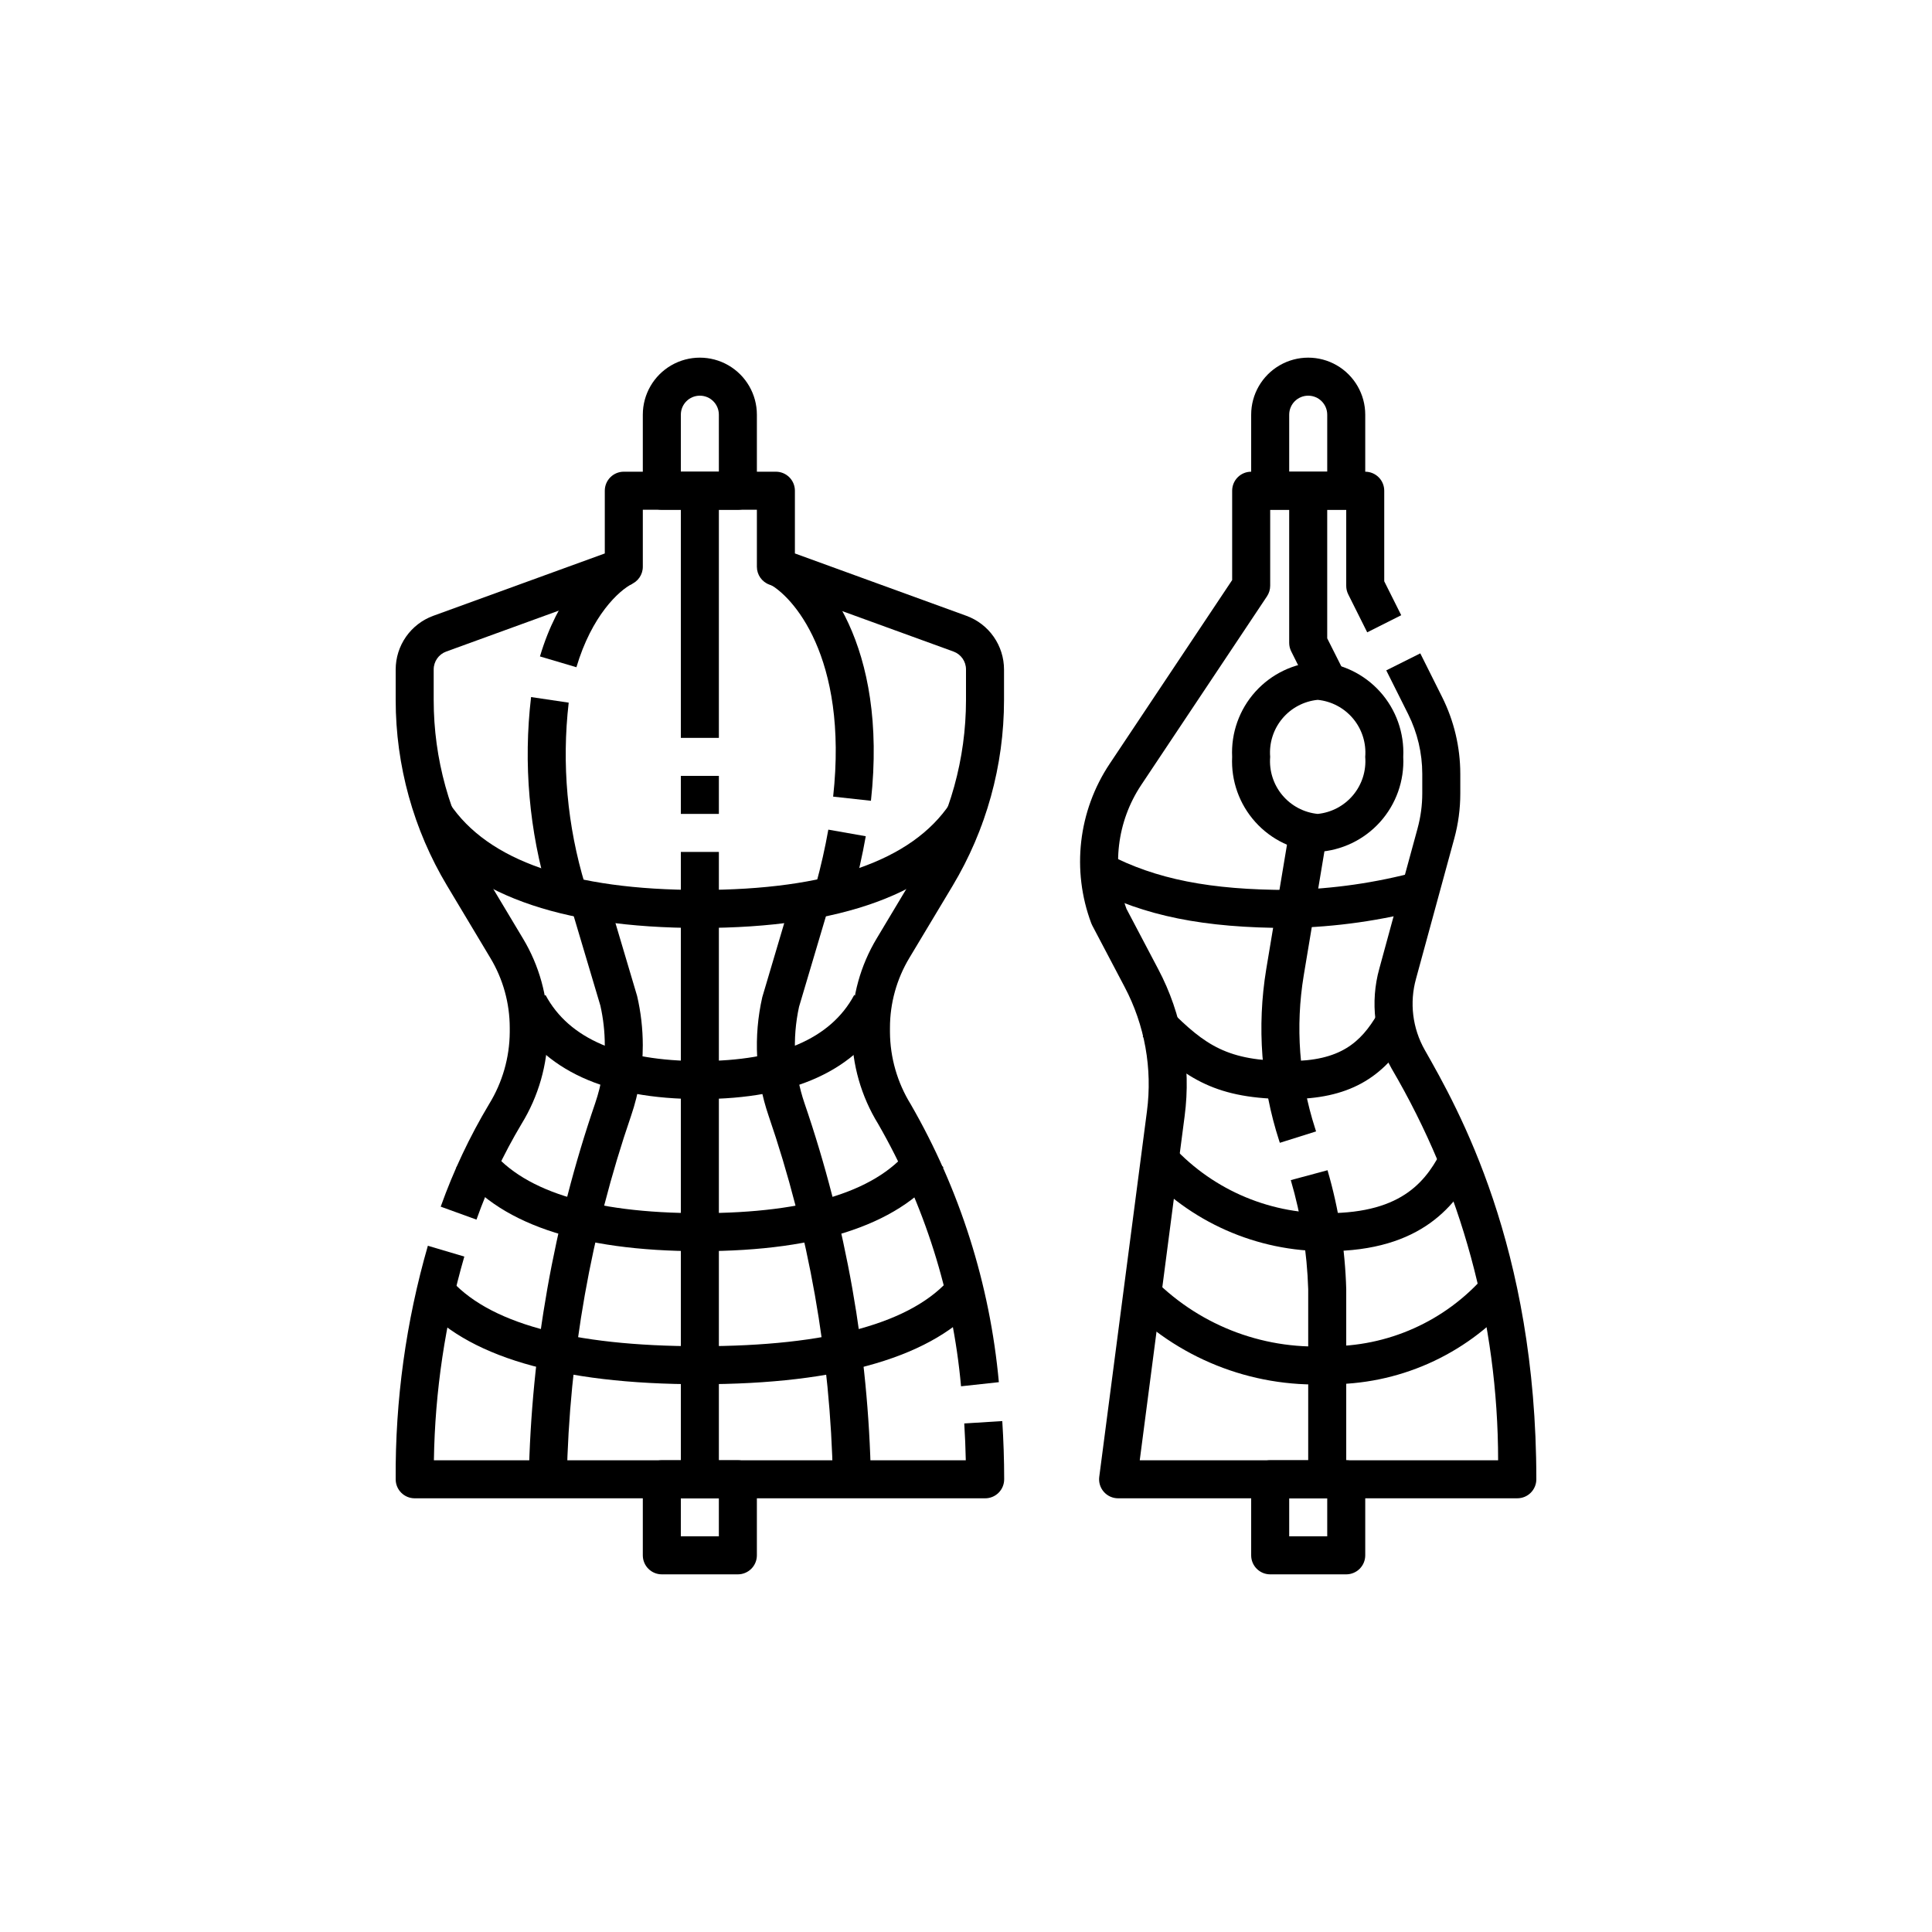
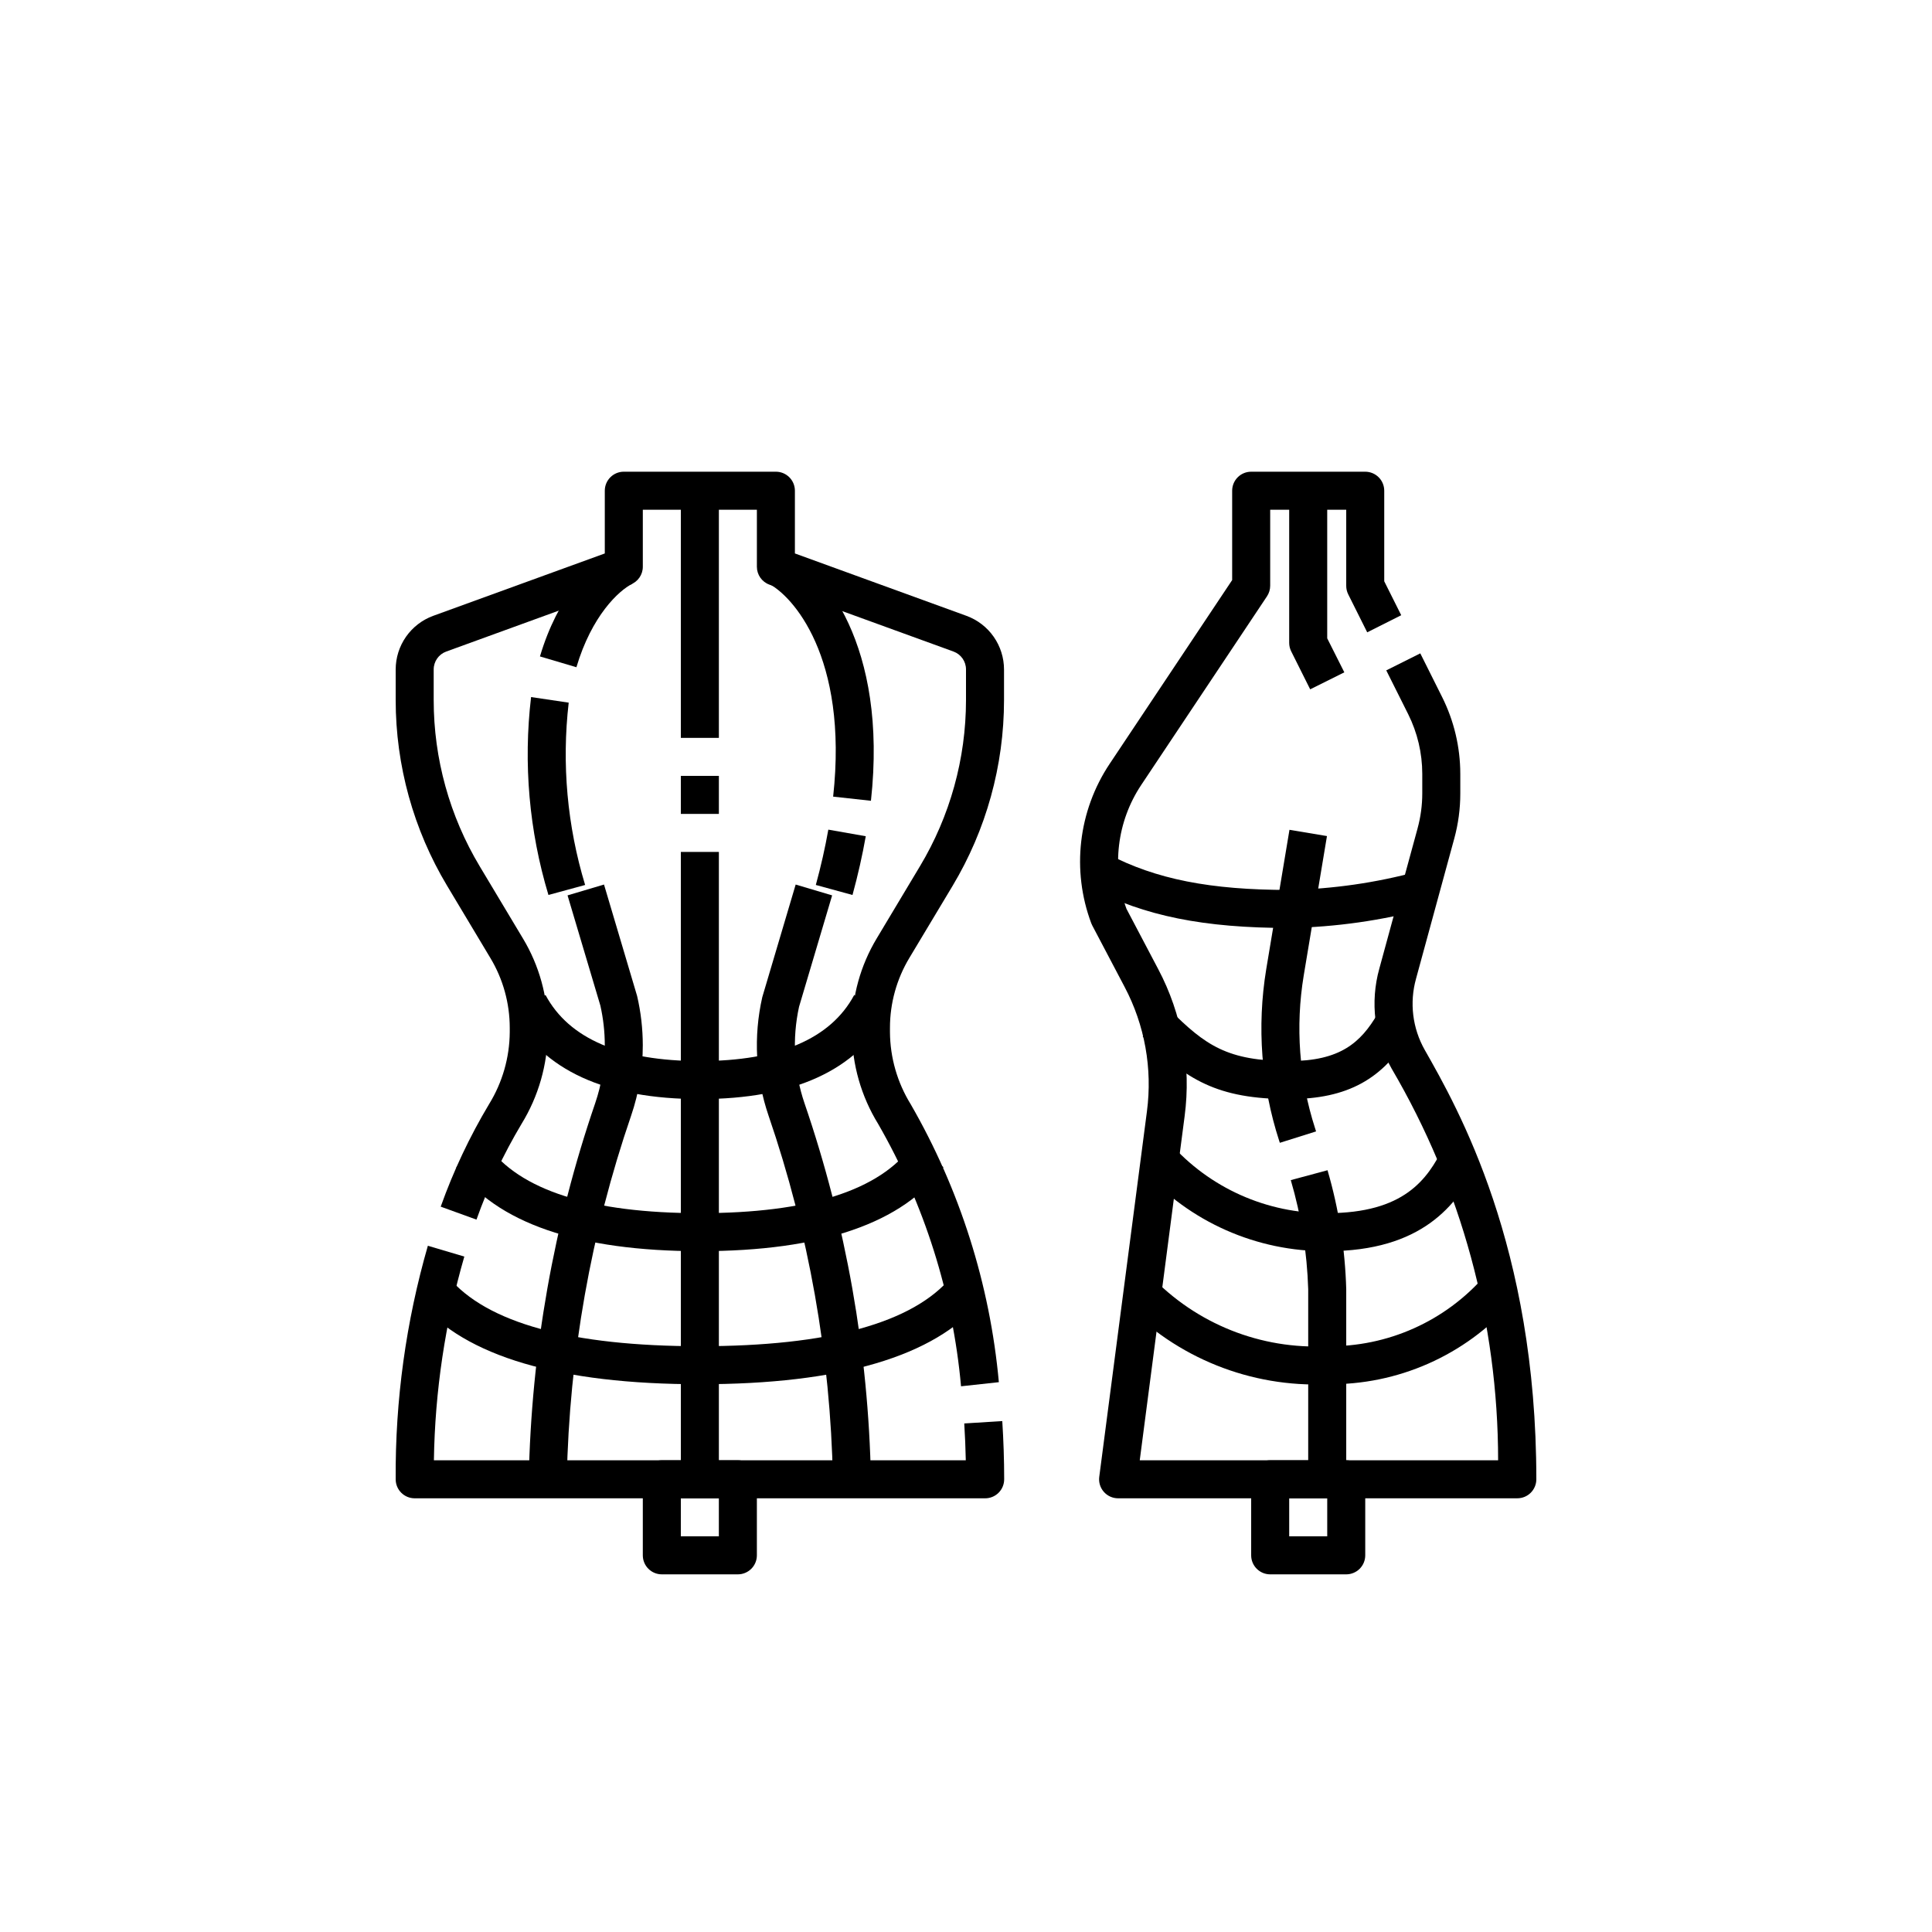
<svg xmlns="http://www.w3.org/2000/svg" width="752pt" height="752pt" version="1.1" viewBox="0 0 752 752">
  <defs>
    <clipPath id="d">
-       <path d="m250 139.21h45v59.789h-45z" />
-     </clipPath>
+       </clipPath>
    <clipPath id="c">
      <path d="m250 568h45v44.793h-45z" />
    </clipPath>
    <clipPath id="b">
-       <path d="m486 139.21h46v59.789h-46z" />
-     </clipPath>
+       </clipPath>
    <clipPath id="a">
      <path d="m486 568h46v44.793h-46z" />
    </clipPath>
  </defs>
  <path d="m383.4 583.19h-221.99c-4.086 0-7.398-3.312-7.398-7.398-0.211-30.742 4.012-61.355 12.527-90.898l14.191 4.203c-7.453 25.789-11.434 52.457-11.84 79.297h207.03c-0.098-4.801-0.305-9.621-0.598-14.34l14.801-0.918c0.473 7.453 0.738 15.082 0.738 22.656h-0.004c0 1.973-0.785 3.863-2.188 5.254s-3.297 2.16-5.269 2.144z" />
  <path d="m374.07 539.59c-3.25-35.969-14.258-70.809-32.262-102.12-6.609-10.742-10.137-23.098-10.207-35.711v-1.715c0-12.234 3.328-24.242 9.621-34.734l16.84-28.117h0.004c11.727-19.543 17.926-41.902 17.934-64.691v-11.941c0.004-3.113-1.945-5.891-4.867-6.957l-71.66-26.047c-2.922-1.062-4.867-3.844-4.867-6.953v-22.199h-44.398v22.199c0 3.109-1.945 5.891-4.871 6.953l-71.656 26.055c-2.922 1.062-4.867 3.84-4.871 6.949v11.938-0.004c0 22.805 6.199 45.176 17.93 64.727l16.84 28.117 0.004 0.004c6.293 10.48 9.617 22.477 9.625 34.703v1.715c-0.07 12.609-3.602 24.957-10.203 35.699-7.047 11.816-12.926 24.293-17.543 37.258l-13.918-5.047h-0.004c4.949-13.883 11.254-27.246 18.82-39.895 5.195-8.426 7.981-18.113 8.051-28.016v-1.715c-0.004-9.555-2.602-18.93-7.519-27.121l-16.84-28.117h-0.004c-13.102-21.844-20.027-46.832-20.035-72.305v-11.941c0.008-4.555 1.414-8.996 4.027-12.727 2.613-3.731 6.309-6.57 10.586-8.133l66.781-24.277v-24.422c0-4.086 3.312-7.398 7.402-7.398h59.199-0.004c1.965 0 3.844 0.781 5.234 2.168 1.387 1.387 2.164 3.269 2.164 5.231v24.418l66.781 24.285 0.004 0.004c4.273 1.562 7.969 4.398 10.582 8.129s4.019 8.168 4.031 12.723v11.938-0.004c-0.004 25.484-6.93 50.488-20.039 72.34l-16.84 28.074c-4.918 8.199-7.516 17.578-7.519 27.137v1.715c0.07 9.898 2.856 19.586 8.051 28.008 19.133 33.168 30.848 70.09 34.336 108.22z" />
  <g clip-path="url(#d)">
    <path d="m287.2 198.41h-29.598c-4.086 0-7.398-3.316-7.398-7.402v-29.598c0-7.93 4.231-15.258 11.098-19.227 6.871-3.965 15.332-3.965 22.199 0 6.871 3.969 11.102 11.297 11.102 19.227v29.598c0 1.965-0.781 3.848-2.168 5.234-1.387 1.387-3.269 2.168-5.234 2.168zm-22.195-14.801h14.801l-0.004-22.199c0-4.086-3.312-7.398-7.398-7.398s-7.398 3.312-7.398 7.398z" />
  </g>
  <g clip-path="url(#c)">
    <path d="m287.2 612.79h-29.598c-4.086 0-7.398-3.312-7.398-7.402v-29.598c0-4.086 3.312-7.398 7.398-7.398h29.598c1.965 0 3.848 0.777 5.234 2.168 1.387 1.387 2.168 3.269 2.168 5.231v29.598c0 1.965-0.781 3.848-2.168 5.234s-3.269 2.168-5.234 2.168zm-22.199-14.801h14.801v-14.801h-14.797z" />
  </g>
  <path d="m265.01 331.6h14.801v244.19h-14.801z" />
  <path d="m265.01 302h14.801v14.801h-14.801z" />
  <path d="m265.01 191.01h14.801v96.195h-14.801z" />
  <path d="m339 575.79h-14.801c-0.957-48.199-9.41-95.957-25.055-141.55-5.074-14.855-5.918-30.824-2.434-46.133l12.992-43.812 14.191 4.219-12.875 43.348c-2.734 12.488-1.996 25.488 2.133 37.59 16.156 47.145 24.875 96.516 25.848 146.34z" />
  <path d="m220.61 575.79h-14.801c0.973-49.828 9.691-99.203 25.848-146.35 2.484-7.266 3.754-14.895 3.75-22.574 0-5.211-0.582-10.402-1.73-15.48l-12.766-42.875 14.191-4.219 12.875 43.34h0.004c1.469 6.309 2.211 12.762 2.219 19.238 0.004 9.316-1.531 18.566-4.543 27.379-15.641 45.598-24.09 93.348-25.047 141.54z" />
  <path d="m224.36 259.71-14.191-4.203c6.891-23.242 19.668-36.688 29.332-41.52l6.617 13.246c-5.293 2.641-15.824 12.461-21.758 32.477z" />
  <path d="m213.47 348.35c-7.519-24.941-9.816-51.16-6.758-77.031l14.645 2.176c-2.758 23.844-0.582 48 6.394 70.965z" />
  <path d="m339 311.69-14.711-1.613c5.988-54.684-16.078-78.348-25.086-82.875l6.621-13.246c14.352 7.227 39.836 36.902 33.176 97.734z" />
  <path d="m331.82 348.36-14.273-3.906c1.996-7.305 3.633-14.555 4.867-21.531l14.57 2.566c-1.309 7.43-3.047 15.125-5.164 22.871z" />
-   <path d="m272.41 361.2c-55.004 0-91.926-13.555-109.75-40.293l12.312-8.215c14.91 22.371 47.691 33.707 97.441 33.707s82.527-11.336 97.438-33.707l12.312 8.215c-17.824 26.734-54.75 40.293-109.75 40.293z" />
  <path d="m272.41 427.8c-36.605 0-61.203-11.27-73.125-33.5l13.055-7c9.129 17.055 29.348 25.699 60.07 25.699s50.941-8.645 60.07-25.699l13.055 7c-11.922 22.23-36.52 33.5-73.125 33.5z" />
  <path d="m272.41 487c-47.426 0-79.332-10.996-94.812-32.699l12.031-8.598c12.566 17.617 40.41 26.5 82.781 26.5s70.215-8.879 82.781-26.5l12.031 8.598c-15.48 21.703-47.387 32.699-94.812 32.699z" />
  <path d="m272.41 538.79c-54.676 0-91.438-10.855-109.29-32.262l11.379-9.473c14.887 17.871 47.824 26.938 97.906 26.938s83.016-9.066 97.906-26.934l11.379 9.473c-17.848 21.406-54.609 32.258-109.29 32.258z" />
  <g clip-path="url(#b)">
    <path d="m524 198.41h-29.598c-4.09 0-7.402-3.316-7.402-7.402v-29.598c0-7.93 4.231-15.258 11.102-19.227 6.867-3.965 15.328-3.965 22.199 0 6.867 3.969 11.098 11.297 11.098 19.227v29.598c0 1.965-0.777 3.848-2.168 5.234-1.387 1.387-3.269 2.168-5.231 2.168zm-22.199-14.801h14.801v-22.199c0-4.086-3.316-7.398-7.402-7.398-4.086 0-7.398 3.312-7.398 7.398z" />
  </g>
  <path d="m590.59 583.19h-155.39c-2.129 0-4.152-0.918-5.555-2.516-1.406-1.602-2.055-3.727-1.777-5.836l18.559-142.26v-0.004c2.191-16.656-0.844-33.582-8.695-48.438l-12.578-23.895h-0.004c-0.148-0.273-0.277-0.559-0.383-0.852-7.742-20.637-5.082-43.742 7.148-62.082l47.684-71.523v-34.781c0-4.086 3.312-7.398 7.398-7.398h44.398c1.965 0 3.844 0.781 5.234 2.168 1.387 1.387 2.164 3.269 2.164 5.231v35.254l6.609 13.207-13.238 6.66-7.398-14.801c-0.512-1.031-0.777-2.168-0.77-3.32v-29.598h-29.598v29.598c-0.004 1.461-0.438 2.891-1.246 4.106l-48.926 73.391c-9.5 14.246-11.641 32.168-5.766 48.254l12.359 23.473c9.285 17.547 12.875 37.547 10.277 57.23l-17.469 133.93h139.49c-0.016-53.594-14.32-106.21-41.438-152.43-6.723-11.824-8.449-25.836-4.801-38.938l14.875-54.527h-0.004c1.219-4.438 1.84-9.016 1.844-13.617v-7.695c-0.012-8.043-1.883-15.973-5.469-23.168l-8.547-17.078 13.246-6.621 8.539 17.086v-0.004c4.609 9.254 7.016 19.445 7.031 29.785v7.695c0 5.918-0.785 11.812-2.348 17.523l-14.875 54.527h0.004c-2.613 9.324-1.395 19.309 3.379 27.734 13.004 22.879 43.438 76.461 43.438 167.13 0 1.965-0.781 3.844-2.168 5.234-1.387 1.387-3.269 2.164-5.231 2.164z" />
-   <path d="m512.89 331.6c-9.309-0.523-18.031-4.707-24.27-11.641-6.238-6.93-9.48-16.043-9.027-25.355-0.453-9.312 2.789-18.43 9.027-25.359 6.238-6.93 14.961-11.113 24.27-11.641 9.309 0.527 18.035 4.711 24.273 11.641 6.234 6.93 9.48 16.047 9.027 25.359 0.453 9.312-2.793 18.426-9.027 25.355-6.238 6.934-14.965 11.117-24.273 11.641zm0-59.199v0.004c-5.375 0.539-10.328 3.164-13.785 7.316-3.461 4.152-5.152 9.496-4.711 14.883-0.441 5.387 1.25 10.73 4.711 14.879 3.457 4.152 8.41 6.781 13.785 7.32 5.379-0.539 10.328-3.168 13.789-7.32 3.461-4.148 5.152-9.492 4.711-14.879 0.441-5.387-1.25-10.73-4.711-14.883-3.461-4.152-8.41-6.777-13.789-7.316z" />
  <g clip-path="url(#a)">
    <path d="m524 612.79h-29.598c-4.09 0-7.402-3.312-7.402-7.402v-29.598c0-4.086 3.312-7.398 7.402-7.398h29.598c1.961 0 3.844 0.777 5.231 2.168 1.391 1.387 2.168 3.269 2.168 5.231v29.598c0 1.965-0.777 3.848-2.168 5.234-1.387 1.387-3.269 2.168-5.231 2.168zm-22.199-14.801h14.801v-14.801h-14.801z" />
  </g>
  <path d="m524 575.79h-14.801v-73.996c-0.449-14.383-2.727-28.648-6.777-42.453l14.297-3.848c4.391 15.059 6.84 30.621 7.281 46.301z" />
  <path d="m498.16 444.82-0.246-0.738v-0.004c-6.996-21.543-8.73-44.445-5.059-66.797l9.051-54.293 14.594 2.441-9.047 54.273c-3.281 19.867-1.77 40.234 4.402 59.402l0.406 1.281z" />
  <path d="m509.97 268.31-7.398-14.801v0.004c-0.512-1.027-0.777-2.16-0.777-3.309v-59.199h14.801v57.453l6.66 13.238z" />
  <path d="m501.8 361.2c-33.297 0-56.445-4.676-77.422-15.645l6.852-13.113c18.719 9.785 39.832 13.957 70.57 13.957 16.922-0.359 33.734-2.777 50.074-7.199l3.449 14.398c-17.465 4.707-35.441 7.262-53.523 7.602z" />
  <path d="m501.8 427.8c-27.949 0-40.18-7.519-57.031-24.367l10.465-10.465c13.926 13.926 22.539 20.031 46.566 20.031 19.75 0 27.836-7.082 34.477-18.5l12.793 7.398c-10.539 18.16-24.672 25.902-47.27 25.902z" />
  <path d="m516.6 487c-27.395 0.219-53.559-11.355-71.832-31.766l10.465-10.465c15.5 17.625 37.898 27.637 61.367 27.434 29.918 0 39.004-13.164 45.137-25.508l13.246 6.617c-7.809 15.684-21.543 33.688-58.383 33.688z" />
  <path d="m516.6 538.79c-29.754 1.32-58.633-10.258-79.23-31.766l10.465-10.465v0.004c17.812 18.746 42.938 28.766 68.766 27.43 23.492 0.32 45.934-9.711 61.363-27.43l10.465 10.465v-0.004c-18.176 20.547-44.402 32.145-71.828 31.766z" />
</svg>